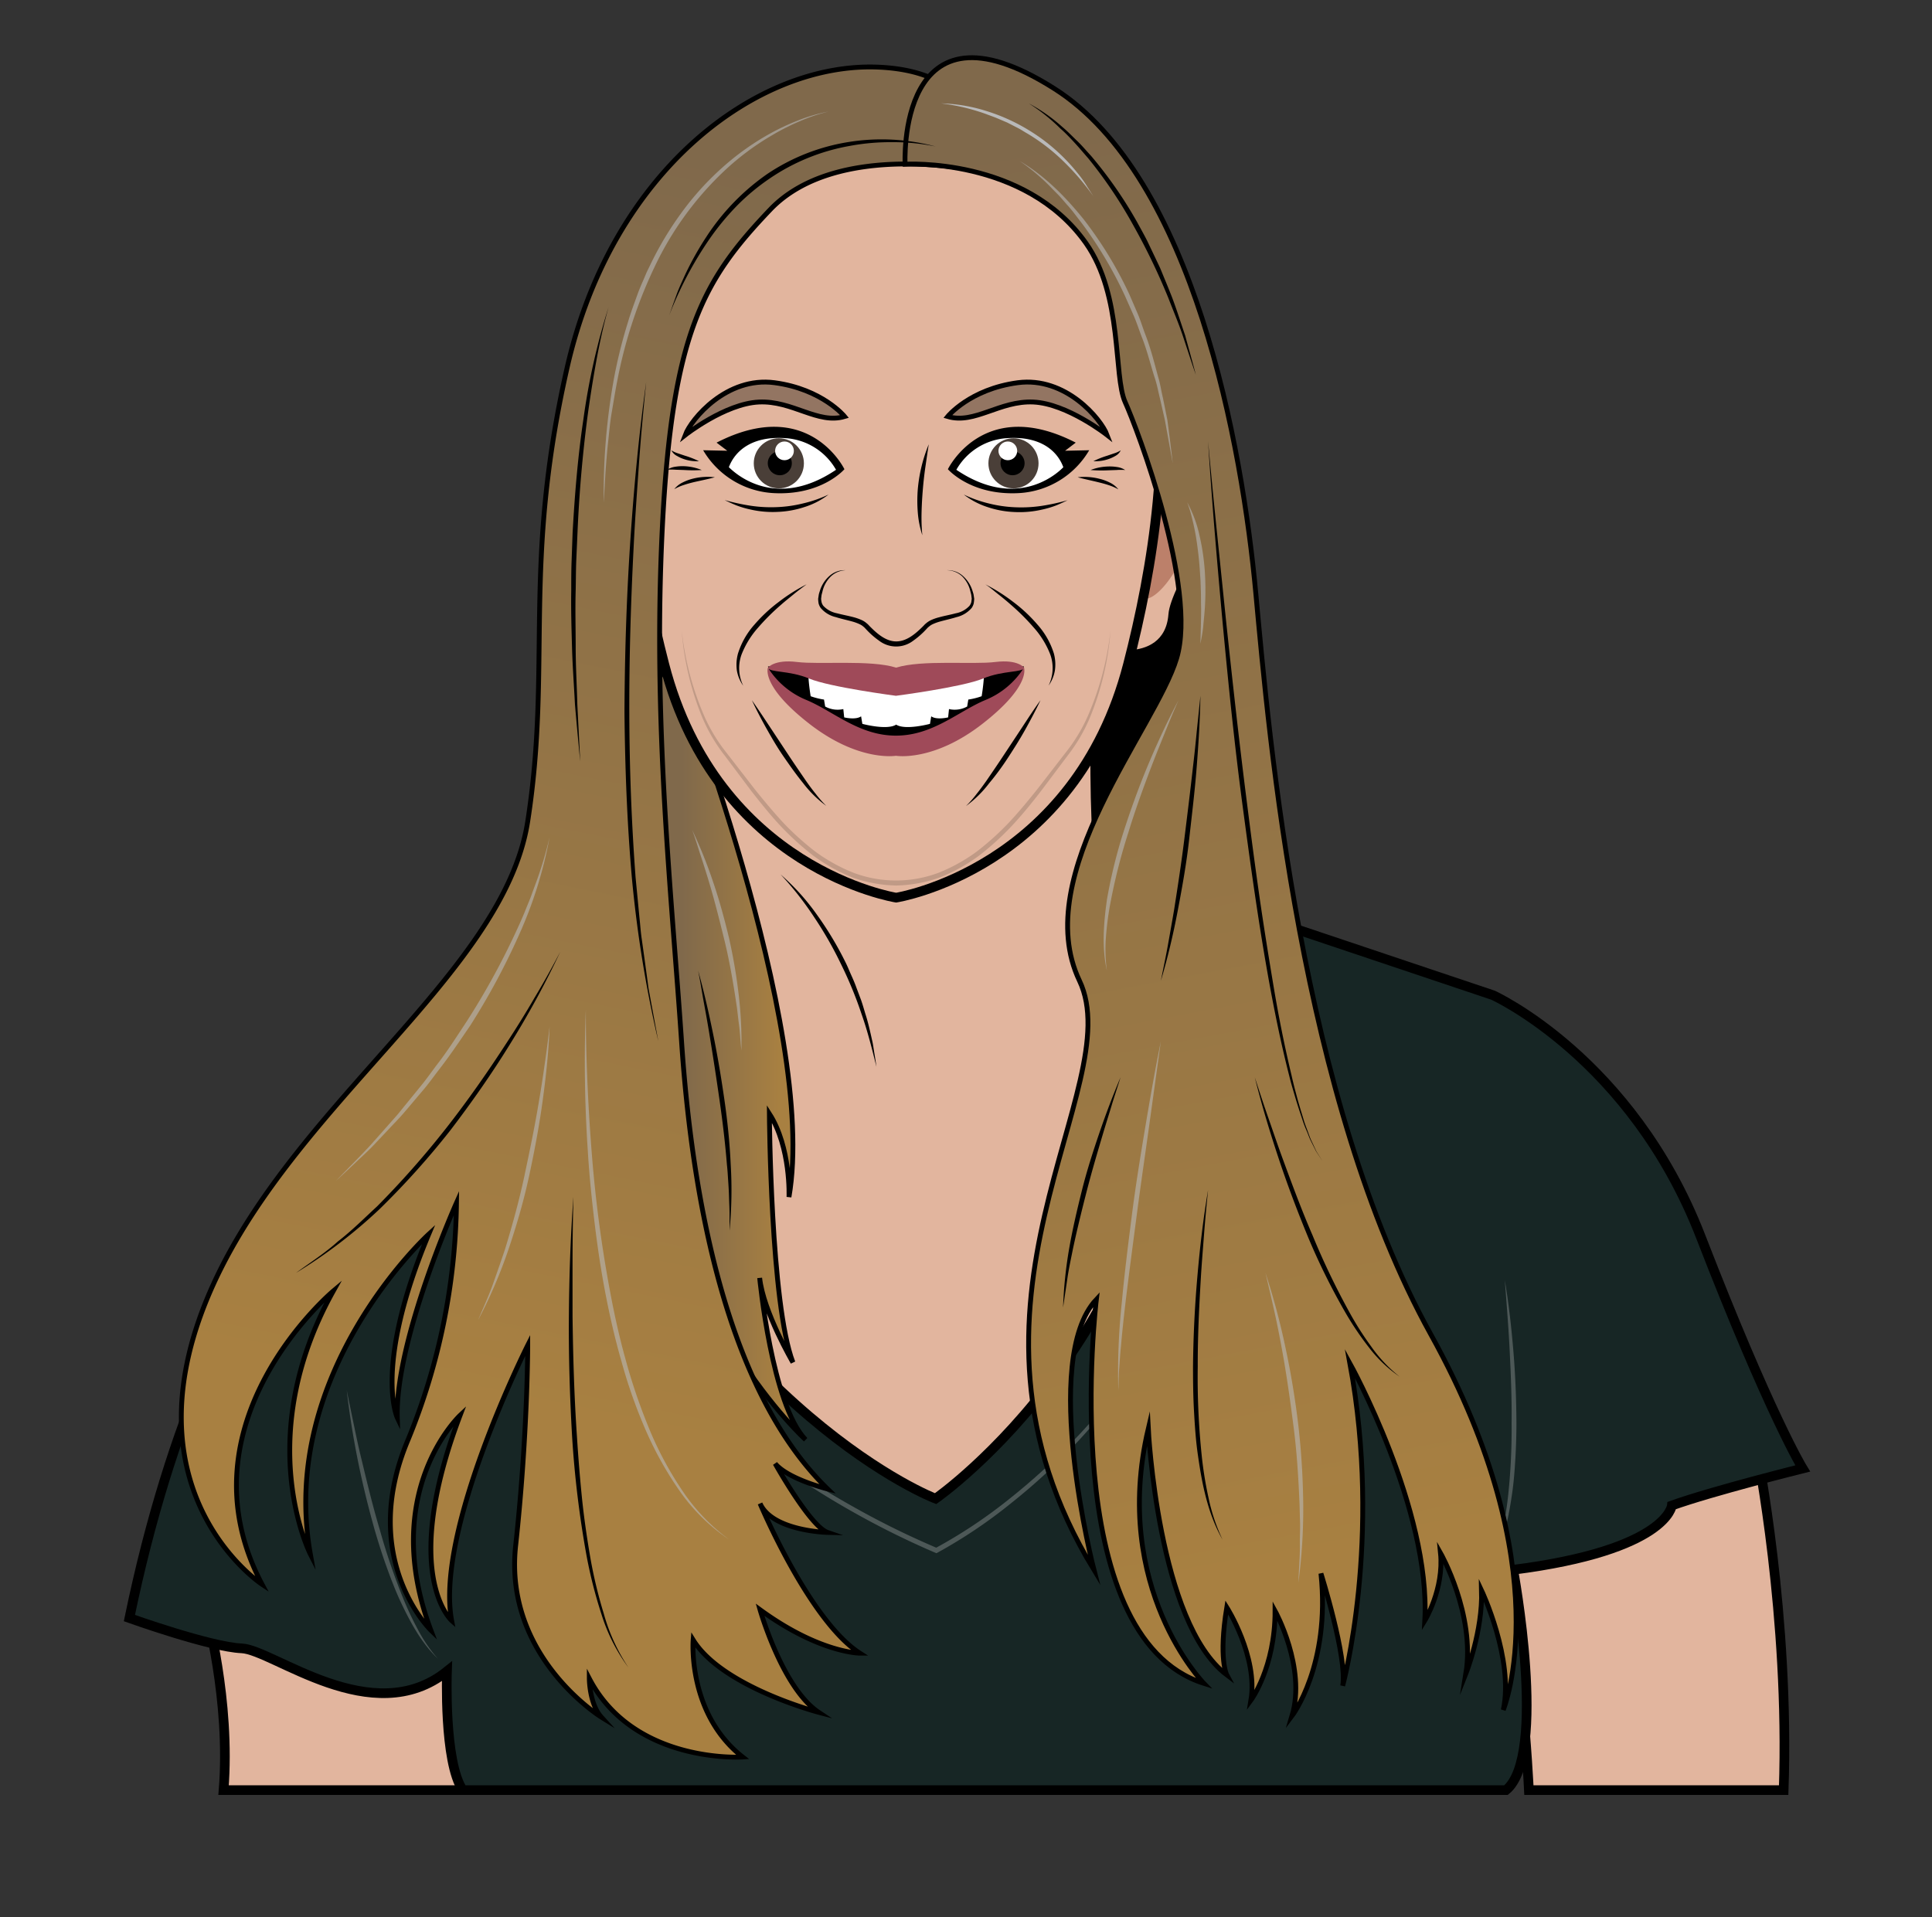
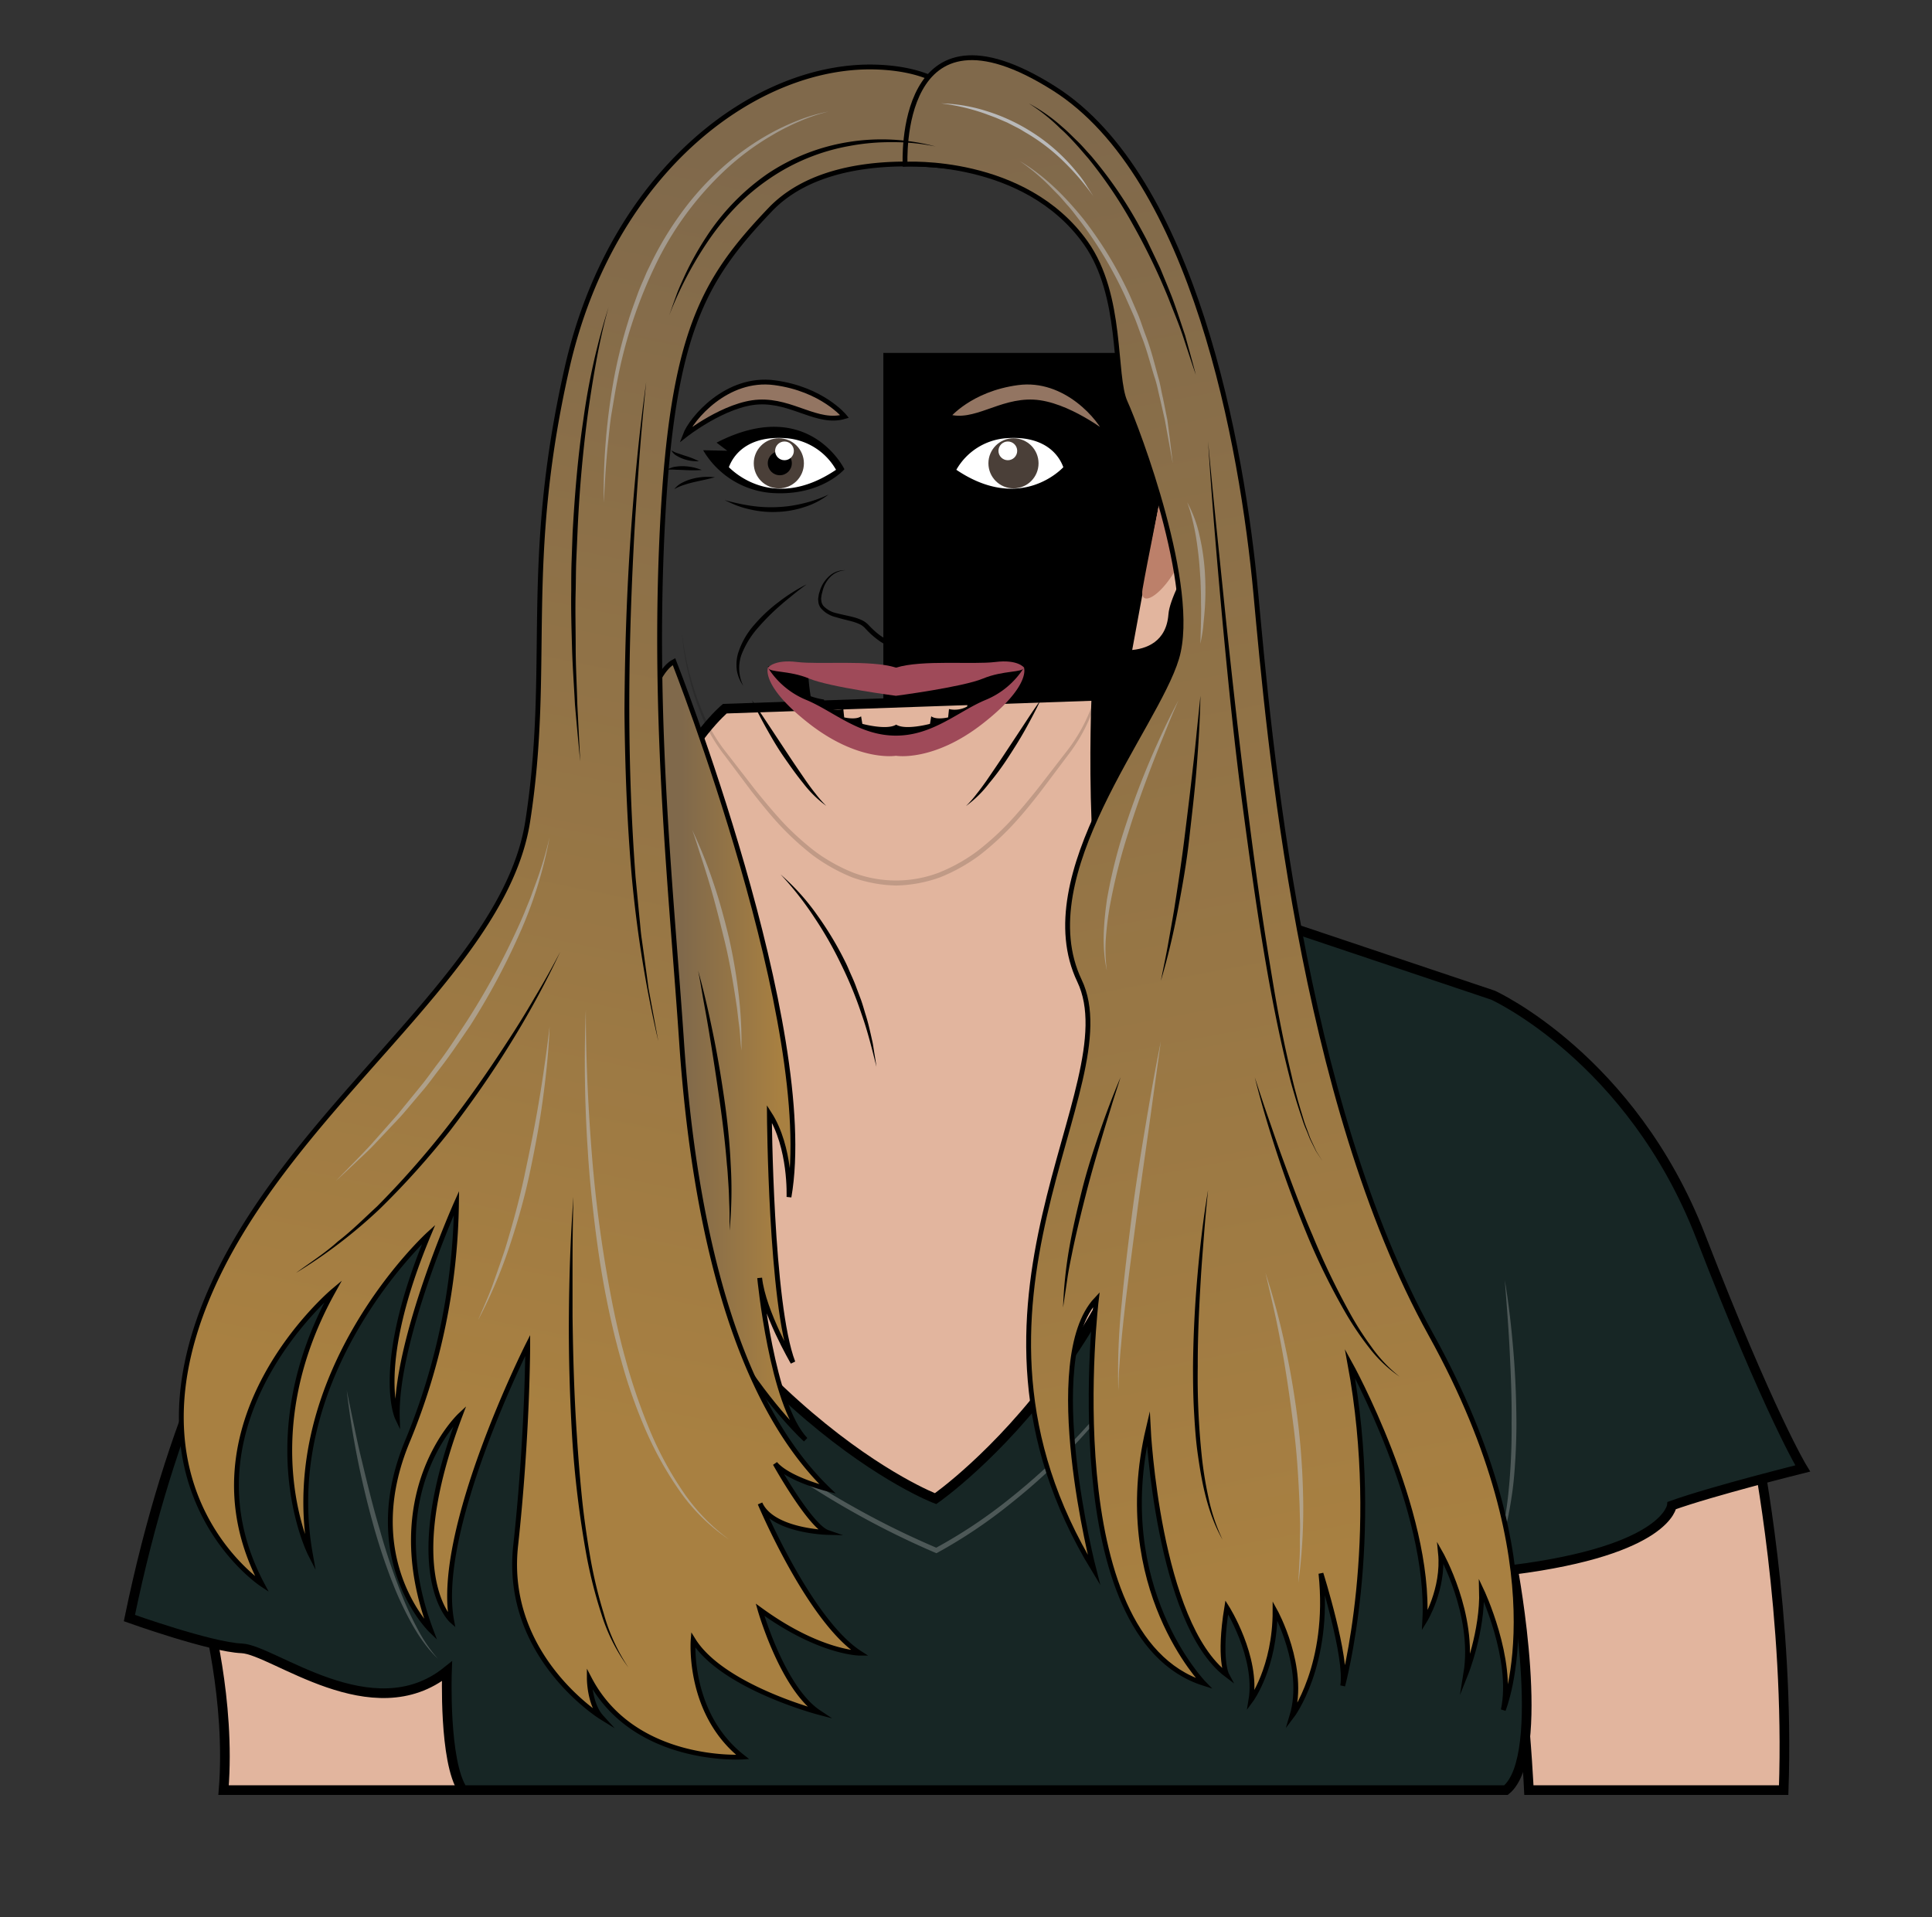
<svg xmlns="http://www.w3.org/2000/svg" xmlns:xlink="http://www.w3.org/1999/xlink" viewBox="0 0 400 397">
  <rect x="0" y="0" width="400" height="397" fill="#333333" stroke="none" />
  <defs />
  <defs>
    <linearGradient id="a" x1="161.64" x2="140.77" y1="217.52" y2="217.52" gradientUnits="userSpaceOnUse">
      <stop offset="0" stop-color="#a88041" />
      <stop offset=".98" stop-color="#80694b" />
    </linearGradient>
    <linearGradient id="b" x1="112.26" x2="164.93" y1="293" y2="30.33" xlink:href="#a" />
    <linearGradient id="c" x1="266.8" x2="209.81" y1="324.63" y2="22.93" xlink:href="#a" />
    <style>.d{fill:#e2b59e}.d,.g{stroke:#000;stroke-miterlimit:10}.d{stroke-width:2px}.g{fill:#937562}.h{opacity:.2}.i{opacity:.1}.k{opacity:.3}.l{fill:#cdcdcd}.m{fill:#fff}.n{fill:#9f4a59}.q{fill:#4a3f38}.s{fill:#b9b9b9}</style>
  </defs>
  <path d="M182.89 73.08h64.57v108h-64.57z" />
  <path fill="#e2b59e" stroke="#000" stroke-miterlimit="10" d="M240.78 97.18s5.07-7.18 9.22 1.21-7.13 22.92-7.59 28.86-4.79 7.71-8.61 7.89z" />
  <path fill="#bc806a" d="M240.74 100.65s7.95-6.28 6.22 6.71-11.39 20.32-10.41 14.64 4.19-21.35 4.19-21.35z" />
  <path fill="#792d22" d="M247.27 101.09a9.17 9.17 0 00-3.23 3 6.9 6.9 0 00-.88 2 8.36 8.36 0 00-.31 2.12l-.87-.32a2.89 2.89 0 011.26-.94 1.08 1.08 0 011.08.28 1.66 1.66 0 01.4.78 8.44 8.44 0 010 2.74 24.9 24.9 0 01-.47 2.58c-.22.84-.43 1.68-.71 2.5 0-.87.15-1.72.2-2.58s.14-1.72.17-2.56a9.43 9.43 0 00-.15-2.42 1 1 0 00-.17-.36h-.11a2.38 2.38 0 00-.78.61l-1 1.12.09-1.43a8.1 8.1 0 01.41-2.39 6.47 6.47 0 011.15-2.11 7.34 7.34 0 011.73-1.61 7.46 7.46 0 012.19-1.01z" />
  <path d="M227 144.08s-2.25 49 6.75 63 2.32 85-40.09 108.25c0 0-54.93-19.58-63.59-82.25s20-86.33 20-86.33zM42.62 333.41s5.17 18.7 3.67 37.27H99l-3.34-32.6zM363.79 300.75s6.75 34 5.5 69.93h-52.75s-1.75-37.35-7.25-49.6 54.5-20.33 54.5-20.33z" class="d" />
  <path fill="#172625" stroke="#000" stroke-miterlimit="10" stroke-width="2" d="M352.12 256.08c-14.33-37-43-50-43-50l-45.66-15.33-19.67 16c1 68.12-50.09 103.58-50.09 103.58s-44.16-16.75-76.41-85.75l-36.75 5.13s-36.49 21.83-53.75 105.35c0 0 16.75 6 23.25 6.27s27.06 17.14 42.5 4.75c0 0-.7 18.7 3.27 24.6h216c8.67-7.07 1.48-45.62 1.48-45.62 31.93-4.07 32.85-13.31 32.85-13.31 8.34-3 27.09-7.67 27.09-7.67s-6.77-11-21.11-48z" />
  <path fill="url(#a)" stroke="#000" stroke-miterlimit="10" d="M139.54 137s29.88 75.87 23.81 110.87c0 0 .44-10.25-4.06-17.25 0 0 .25 39.5 4.88 51.5 0 0-6.15-10.5-6.89-17.5 0 0 2.51 26.25 9.51 33.5 0 0-27.5-24.75-33.75-72s-1.75-84.78 6.5-89.12z" />
-   <path d="M185.54 22.33c-66.25 7-58.16 76-48 115.25 11 42.5 48 48.3 48 48.3s37-5.8 48-48.3c10.17-39.27 18.25-108.25-48-115.25z" class="d" />
  <path d="M196.21 86.25s4.58-5.67 14.5-7 17.25 7.5 18.5 10.83c0 0-8.25-6.5-15.25-6.83s-12.17 4.66-17.75 3z" class="g" />
  <path d="M199.54 102.41a26.32 26.32 0 005.21 1.85 26.85 26.85 0 005.41.78 28.53 28.53 0 005.46-.28 43.39 43.39 0 005.42-1.18c-.84.41-1.69.81-2.56 1.15a19.69 19.69 0 01-2.72.79 20.56 20.56 0 01-5.64.51 19.93 19.93 0 01-5.58-1 16.09 16.09 0 01-5-2.62zM223.12 98.83a12.57 12.57 0 014.49.31 9.63 9.63 0 012.14.78 5 5 0 011.79 1.41 10.72 10.72 0 00-2-.87c-.69-.23-1.39-.42-2.1-.59-1.44-.36-2.86-.64-4.32-1.04zM225.79 97.33a10.78 10.78 0 013.58-.73 9.47 9.47 0 011.84.1 4.24 4.24 0 011.75.63 12 12 0 00-1.79 0l-1.77.06a29 29 0 01-3.61-.06zM226.37 95.5a18.73 18.73 0 012.88-1.14l1.42-.48a5.65 5.65 0 001.37-.63 2.59 2.59 0 01-1.11 1.16 7.88 7.88 0 01-1.45.66 8.34 8.34 0 01-3.11.43z" />
  <path d="M229.92 130.58a59 59 0 01-4.2 17.86 34.59 34.59 0 01-4.66 8l-5.52 7.35c-1.87 2.43-3.81 4.82-5.91 7.08a58.58 58.58 0 01-6.83 6.24 36.59 36.59 0 01-8.1 4.54 28.59 28.59 0 01-9.16 1.72 28.9 28.9 0 01-9.16-1.71 37.26 37.26 0 01-8.1-4.55 59.4 59.4 0 01-6.83-6.24c-2.1-2.26-4-4.65-5.91-7.08L150 156.4a35 35 0 01-4.67-8 59 59 0 01-4.19-17.86 60.7 60.7 0 004.64 17.66 34.58 34.58 0 004.71 7.77l5.63 7.27c1.9 2.39 3.86 4.73 5.93 7a58.18 58.18 0 006.75 6.1 35.65 35.65 0 007.89 4.38 25 25 0 0017.64 0 35.43 35.43 0 007.89-4.38 57.37 57.37 0 006.75-6.1c2.08-2.23 4-4.57 5.94-7l5.62-7.27a34.26 34.26 0 004.72-7.77 60.7 60.7 0 004.67-17.62z" opacity=".15" />
  <path d="M204 121a36.13 36.13 0 015.77 3.64 31.31 31.31 0 015 4.67 16.27 16.27 0 013.42 6 8.74 8.74 0 01.22 3.49 7.61 7.61 0 01-1.31 3.17 8.31 8.31 0 00.35-6.44 18.25 18.25 0 00-3.44-5.6 46.12 46.12 0 00-4.75-4.73c-.84-.75-1.71-1.46-2.6-2.16S205 121.64 204 121z" />
  <g class="k">
    <path d="M311.55 265.07c.82 4.88 1.37 9.79 1.78 14.72s.6 9.87.63 14.82q0 3.72-.22 7.43c-.15 2.47-.33 4.95-.7 7.4-.71 4.88-1.71 9.87-4.21 14.18a31.55 31.55 0 002.3-7 66.22 66.22 0 001.15-7.27 129.42 129.42 0 00.68-14.74c.06-4.92-.15-9.85-.39-14.77-.12-2.46-.28-4.92-.46-7.38s-.36-4.93-.56-7.39z" class="l" />
  </g>
  <path d="M215.42 145c-.94 2-2 4-3.11 6s-2.29 3.86-3.51 5.74-2.54 3.7-4 5.44a23.39 23.39 0 01-4.8 4.73 22.59 22.59 0 002.2-2.51c.7-.87 1.35-1.77 2-2.68 1.26-1.84 2.51-3.67 3.74-5.54l3.69-5.58c1.27-1.94 2.49-3.81 3.79-5.6zM192.29 92c-.25 1.57-.47 3.14-.7 4.7s-.4 3.13-.53 4.69-.22 3.13-.26 4.7 0 3.14.16 4.74a19.87 19.87 0 01-.94-4.71 29.84 29.84 0 010-4.82 31.61 31.61 0 012.27-9.3zM196 118.08a4.67 4.67 0 013.3 1.13 6.8 6.8 0 012 3c.09.28.18.57.26.86l.14.92a7.62 7.62 0 01-.11 1 2.89 2.89 0 01-.41.89 5.9 5.9 0 01-3.15 1.91c-1.14.36-2.3.6-3.4.91a9.88 9.88 0 00-1.58.58 3.3 3.3 0 00-.65.42l-.29.24-.31.33a16.8 16.8 0 01-2.71 2.39 5.81 5.81 0 01-7.1 0 16.8 16.8 0 01-2.71-2.39l-.31-.33-.28-.24a3.38 3.38 0 00-.66-.42 9.76 9.76 0 00-1.57-.58c-1.11-.31-2.27-.55-3.41-.91a5.77 5.77 0 01-3.14-1.91 2.91 2.91 0 01-.42-.89 6.13 6.13 0 01-.1-1l.14-.92c.07-.29.17-.58.26-.86a6.7 6.7 0 012-3 4.64 4.64 0 013.3-1.13 4.74 4.74 0 00-3.12 1.33 6.35 6.35 0 00-1.67 3c-.06.27-.15.55-.21.83l-.09.76a5.06 5.06 0 00.12.78 2.09 2.09 0 00.35.68 5.24 5.24 0 002.84 1.54c1.12.3 2.27.5 3.43.81a10.55 10.55 0 011.73.62 4.26 4.26 0 01.83.52l.38.32.3.32c1.59 1.62 3.45 3.25 5.61 3.23s4-1.61 5.61-3.23l.3-.32.38-.32a5 5 0 01.83-.52 9.74 9.74 0 011.74-.61c1.15-.32 2.31-.52 3.42-.82a5.14 5.14 0 002.84-1.54 2.11 2.11 0 00.36-.68c.07-.25.07-.52.12-.78l-.1-.82c-.06-.28-.14-.56-.21-.83a6.35 6.35 0 00-1.67-3 4.72 4.72 0 00-3.21-1.27z" />
-   <path d="M185.54 140.16L159 138.25c5.84 11.58 26.5 17 26.5 17s20.66-5.42 26.5-17z" class="m" />
  <path d="M203.77 139.05a41.44 41.44 0 01-.53 5.12 14.41 14.41 0 01-2.76.69l-.24 1.44a5.34 5.34 0 01-3.76.53l-.18 1.72s-2.38.59-3.5-.22l-.26 1.56s-5.09 1.38-7 .16c-1.91 1.22-7-.16-7-.16l-.26-1.56c-1.12.81-3.5.22-3.5.22l-.18-1.72a5.34 5.34 0 01-3.76-.53l-.24-1.44a14.64 14.64 0 01-2.76-.69 43.47 43.47 0 01-.53-5.12C165.9 137.76 159 138 159 138c2.43 9.58 26.5 15.2 26.5 15.2s24.07-5.62 26.5-15.2c0 0-6.82-.24-8.23 1.05z" />
  <g class="k">
    <path d="M244.39 267.61a131.8 131.8 0 01-9.39 16.15 130 130 0 01-11.7 14.57 124.12 124.12 0 01-13.7 12.73 103 103 0 01-15.53 10.47l-.2.1-.21-.09a175.27 175.27 0 01-17.68-8.8A163.28 163.28 0 01159.44 302a120.57 120.57 0 01-14.9-12.92 90 90 0 01-6.41-7.51 71.1 71.1 0 01-5.34-8.27 72.33 72.33 0 005.54 8.13 90.76 90.76 0 006.56 7.31c2.31 2.31 4.74 4.51 7.24 6.63s5.11 4.09 7.76 6a179.07 179.07 0 0016.58 10.53 172 172 0 0017.6 8.68h-.41a102.38 102.38 0 0015.42-10.28 136.69 136.69 0 0013.71-12.54 133 133 0 0021.6-30.2z" class="l" />
  </g>
  <path d="M206.08 137.08c-4.7.58-15.21-.5-20.54 1.17-5.33-1.67-15.84-.59-20.54-1.17s-6 1.17-6 1.17c.31 1.08 4.31.5 8.55 2.27s17.95 3.56 17.95 3.56 13.72-1.79 18-3.56 8.23-1.19 8.54-2.27c-.04 0-1.25-1.75-5.96-1.17z" class="n" />
  <path d="M212 138.25a17 17 0 01-8 6.71c-5.65 2.37-10.9 7.37-18.51 7.37s-12.86-5-18.5-7.37a17 17 0 01-8-6.71s-1.57 3.75 8.62 11.66 17.88 6.59 17.88 6.59 7.69 1.33 17.88-6.59 8.63-11.66 8.63-11.66z" class="n" />
  <path fill="url(#b)" stroke="#000" stroke-miterlimit="10" d="M202.46 35.41s-29.17-6.5-43 8-20.34 25.5-22.34 66 1.92 75.67 4 106.42 8.86 71.75 30.24 92.5c0 0-8.12-2-10.87-5.25 0 0 7.24 13 10.87 14.25 0 0-11.45-.25-14-6 0 0 10.17 24.25 20.67 31 0 0-8.33 0-20.67-9 0 0 4.62 16.25 12.15 21.25 0 0-20-5.25-26-15 0 0-1.25 15.25 10.25 24.25 0 0-22.5 1.5-31.75-16.25 0 0 0 5.25 2.5 8 0 0-20.25-12.5-17.75-35.5s2.5-41.5 2.5-41.5-19.25 38.25-15.75 57c0 0-10.75-9.5 1.75-42.5 0 0-16.85 15.75-6.05 44.5 0 0-15.2-14.75-4.7-39.5a133.13 133.13 0 0010-49s-12.75 28.5-12.25 44.5c0 0-5-10.5 6.5-38 0 0-31.25 28.5-24.5 66.25 0 0-12.25-24 4.75-54.5 0 0-32.5 27.25-14.75 60.75 0 0-27.75-18.25-11.75-58.25s61.75-67.5 66.75-99.75-1.17-53 8.17-94S157 12.75 182 13.91s20.46 21.5 20.46 21.5z" />
  <path fill="url(#c)" stroke="#000" stroke-miterlimit="10" d="M187.39 34s24.74-1.53 37.4 16.29c7.79 11 5.67 27.5 8.17 33s15 38.5 10.66 53-30.62 44.79-20.13 66.79-30.7 66.75 3 122c0 0-11.25-43.5.5-56 0 0-8.5 69.75 22.25 79.5 0 0-19.25-19.75-11.5-52.75 0 0 2 40.25 16.25 51 0 0-1.75-3.25 0-14 0 0 6.5 10.25 5 19.25 0 0 5-6.75 5-18.5 0 0 6.5 11.75 3.5 21.75 0 0 8-10.5 6-29.5 0 0 5.5 17.5 4.5 23.25 0 0 8.25-30.25 1.5-66.75 0 0 16.75 30.25 15.5 53.25 0 0 4-6.5 3.25-14 0 0 7.25 12.75 5.25 25 0 0 3.5-8.75 3.25-17.25 0 0 6.75 14.25 4.5 24.75 0 0 12-29-15-77.75S262.79 153.08 260 122.83s-12.79-86.17-41.75-104.5C185.54-2.4 187.39 34 187.39 34z" />
-   <path d="M196.25 97.16s7.41-15.31 26.47-5.5l-2.21 1.68 5-.11a18 18 0 01-14.42 8.87c-10.09.6-14.84-4.94-14.84-4.94z" />
+   <path d="M196.25 97.16s7.41-15.31 26.47-5.5a18 18 0 01-14.42 8.87c-10.09.6-14.84-4.94-14.84-4.94z" />
  <path d="M198 97.28a13 13 0 0110.2-6.53c7.21-.59 10.73 2.65 11.95 6-.01-.02-8.64 9.65-22.15.53z" class="m" />
  <circle cx="209.83" cy="95.94" r="5.19" class="q" />
-   <circle cx="209.64" cy="95.92" r="2.49" />
  <circle cx="208.66" cy="93.36" r="1.94" class="m" />
  <path d="M174.87 86.25s-4.58-5.67-14.5-7-17.25 7.5-18.5 10.83c0 0 8.25-6.5 15.25-6.83s12.17 4.66 17.75 3z" class="g" />
  <path d="M171.54 102.41a16 16 0 01-5 2.59 20 20 0 01-5.58 1 20.6 20.6 0 01-5.65-.51 19.56 19.56 0 01-2.71-.79c-.88-.34-1.73-.74-2.57-1.15a43.39 43.39 0 005.42 1.18 28.53 28.53 0 005.46.28 26.85 26.85 0 005.41-.78 25.87 25.87 0 005.22-1.82zM148 98.83c-1.46.4-2.9.68-4.31 1-.71.17-1.41.36-2.09.59a10.53 10.53 0 00-2 .87 5 5 0 011.79-1.41 9.81 9.81 0 012.14-.78 12.57 12.57 0 014.47-.27zM145.29 97.33a29 29 0 01-3.61 0l-1.77-.06a12 12 0 00-1.79 0 4.29 4.29 0 011.75-.63 9.47 9.47 0 011.84-.1 10.78 10.78 0 013.58.79zM144.71 95.5a8.37 8.37 0 01-3.11-.43 7.51 7.51 0 01-1.44-.66 2.62 2.62 0 01-1.16-1.16 5.65 5.65 0 001.37.63l1.43.48a18.62 18.62 0 012.91 1.14zM167 121c-.91.68-1.82 1.35-2.69 2.07s-1.76 1.41-2.6 2.16a46.12 46.12 0 00-4.75 4.73 18.45 18.45 0 00-3.44 5.6 8.31 8.31 0 00.36 6.44 7.62 7.62 0 01-1.32-3.17 8.75 8.75 0 01.23-3.49 16.25 16.25 0 013.41-6 31.74 31.74 0 015-4.67A36.13 36.13 0 01167 121zM155.67 145c1.29 1.83 2.52 3.7 3.75 5.56l3.69 5.58c1.23 1.87 2.49 3.7 3.75 5.54.64.91 1.29 1.81 2 2.68a24.86 24.86 0 002.2 2.51 23.64 23.64 0 01-4.8-4.73c-1.42-1.74-2.71-3.58-4-5.44s-2.41-3.78-3.51-5.74-2.15-3.96-3.08-5.96zM174.83 97.16s-7.41-15.31-26.47-5.5l2.22 1.68-5-.11A18.05 18.05 0 00160 102.1c10.11.6 14.83-4.94 14.83-4.94z" />
  <path d="M173.09 97.28a13 13 0 00-10.19-6.53c-7.22-.59-10.74 2.65-12 6 .1-.02 8.67 9.65 22.19.53z" class="m" />
  <circle cx="161.25" cy="95.94" r="5.19" class="q" />
  <circle cx="161.45" cy="95.92" r="2.49" />
  <circle cx="162.42" cy="93.36" r="1.94" class="m" />
  <path d="M161.62 181.08a47.43 47.43 0 017.58 8.42 69 69 0 015.84 9.74c.43.84.77 1.73 1.16 2.59s.77 1.73 1.09 2.63l1 2.66c.31.89.57 1.8.84 2.71.59 1.8 1 3.66 1.41 5.5.23.91.33 1.86.49 2.79s.3 1.86.43 2.79c-.91-3.66-1.81-7.31-3.06-10.85a82.26 82.26 0 00-4.26-10.38 78.36 78.36 0 00-5.57-9.75 65.7 65.7 0 00-6.95-8.85z" />
  <g class="k">
    <path d="M71.79 287.91c.49 2.43 1 4.85 1.5 7.26s1 4.82 1.61 7.22c1.14 4.79 2.3 9.58 3.71 14.3a131.23 131.23 0 004.75 14 64.12 64.12 0 003.12 6.67 30.93 30.93 0 004.14 6.08c-3.59-3.45-5.93-8-8-12.45-1-2.26-1.89-4.59-2.72-6.92s-1.57-4.7-2.27-7.07c-1.35-4.77-2.53-9.57-3.51-14.42s-1.77-9.75-2.33-14.67z" class="l" />
  </g>
  <path d="M144.54 201c1.23 4.37 2.22 8.79 3.13 13.24s1.65 8.93 2.3 13.42 1.11 9 1.32 13.56a87.07 87.07 0 01-.25 13.61v-3.4c0-1.13-.07-2.26-.1-3.39s-.09-2.26-.17-3.39-.13-2.25-.26-3.38c-.36-4.5-.9-9-1.54-13.47s-1.33-9-2.06-13.42c-.36-2.24-.76-4.47-1.17-6.69s-.74-4.46-1.2-6.69zM193.7 30.33a43.28 43.28 0 00-8.93-.89 45.85 45.85 0 00-8.91.79 42.44 42.44 0 00-16.41 6.67 44.83 44.83 0 00-6.85 5.68 53.67 53.67 0 00-5.69 6.89 76.27 76.27 0 00-8.37 15.86c.5-1.42 1-2.84 1.51-4.25s1.16-2.79 1.78-4.16a64.3 64.3 0 014.44-7.92 47.17 47.17 0 0112.62-13 42 42 0 0116.84-6.6 43.2 43.2 0 0117.97.93zM133.79 79.11c-.58 5.68-1.11 11.37-1.51 17.07s-.81 11.38-1.09 17.08c-.58 11.4-.93 22.82-.9 34.23s.45 22.82 1.3 34.19l.82 8.52c.16 1.42.24 2.85.46 4.26l.59 4.23.58 4.25c.1.7.17 1.41.3 2.11l.39 2.11 1.56 8.42a252.28 252.28 0 01-5.47-33.83c-1-11.39-1.42-22.83-1.53-34.26.05-11.43.39-22.86 1.13-34.27s1.79-22.79 3.37-34.11zM126 63.6c-1.08 3.8-1.91 7.66-2.61 11.54s-1.31 7.78-1.83 11.69q-1.5 11.73-2 23.56l-.26 5.91c-.07 2-.07 3.94-.11 5.91-.12 3.94 0 7.89 0 11.83s.24 7.89.34 11.84l.6 11.83q-.58-5.9-1.09-11.81c-.2-3.94-.5-7.89-.61-11.84s-.23-7.9-.16-11.86c0-2 0-4 .07-5.93l.21-5.93c.44-7.9 1.08-15.79 2.25-23.62A139.31 139.31 0 01126 63.6zM116 197.08a184.42 184.42 0 01-10.41 19.14c-3.82 6.19-8 12.15-12.42 17.93a168.73 168.73 0 01-14.57 16.21 103.65 103.65 0 01-17.31 13.22c2.93-2.15 6-4.1 8.69-6.53 2.87-2.21 5.43-4.79 8.09-7.24a186.39 186.39 0 0014.36-16.27c4.46-5.7 8.61-11.65 12.55-17.73q3-4.56 5.72-9.25c1.87-3.11 3.63-6.28 5.3-9.48zM118.72 247.83c-.1 4.14-.17 8.28-.18 12.42s0 8.27 0 12.41c.11 8.27.34 16.54.91 24.79.26 4.12.59 8.24 1 12.35s1 8.2 1.69 12.27a95.26 95.26 0 002.86 12.05 38.51 38.51 0 005.13 11.21 37 37 0 01-5.6-11.05 96.6 96.6 0 01-3.08-12.07 211.48 211.48 0 01-3-24.7c-.48-8.27-.73-16.56-.67-24.85s.33-16.57.94-24.83zM213 21.41a35.12 35.12 0 016.9 4.84c1.09.9 2.06 1.93 3.08 2.9s1.93 2.07 2.89 3.1a87.39 87.39 0 019.64 13.89c.67 1.24 1.37 2.47 2 3.72l1.82 3.82c.3.64.61 1.27.9 1.91l.8 1.95c.55 1.3 1.07 2.61 1.59 3.92 1 2.64 1.84 5.32 2.75 8 .74 2.72 1.51 5.42 2.21 8.14-.92-2.66-1.78-5.33-2.67-8s-2-5.25-3-7.85a132.87 132.87 0 00-7.28-15.11 93.52 93.52 0 00-9.35-13.89c-.92-1.05-1.81-2.12-2.76-3.15s-1.91-2.05-3-3a38 38 0 00-6.52-5.19zM250.12 91.41q.87 9.44 1.84 18.85l1.94 18.84c1.34 12.55 2.72 25.1 4.33 37.62q1.17 9.39 2.5 18.76c.9 6.25 1.9 12.47 2.94 18.7s2.27 12.41 3.74 18.54c.34 1.54.74 3.06 1.15 4.58s.87 3 1.34 4.54c.21.76.5 1.49.78 2.23s.51 1.49.86 2.2l1 2.14 1.25 2-1.31-2-1.06-2.12c-.36-.7-.6-1.46-.92-2.19s-.6-1.46-.84-2.21c-.5-1.5-1-3-1.45-4.52s-.9-3-1.28-4.56c-1.57-6.13-2.85-12.32-4-18.53-2.28-12.43-4-24.94-5.67-37.47s-2.93-25.09-4.11-37.66q-.87-9.44-1.65-18.87t-1.38-18.87zM259.79 223.08c.9 2.76 1.8 5.53 2.76 8.27s1.88 5.49 2.88 8.22c2 5.45 4 10.88 6.31 16.21a155.21 155.21 0 007.49 15.67 64.64 64.64 0 004.63 7.33 29.55 29.55 0 005.93 6.3 27.69 27.69 0 01-6.32-6 63.12 63.12 0 01-4.9-7.25 137.21 137.21 0 01-7.75-15.66c-2.22-5.38-4.28-10.83-6.11-16.35s-3.52-11.09-4.92-16.74zM250.12 246.41c-.3 3-.6 6.08-.83 9.13s-.49 6.08-.67 9.13c-.36 6.09-.66 12.18-.64 18.28a156.39 156.39 0 00.8 18.24 78.4 78.4 0 001.44 9 38.37 38.37 0 002.9 8.64c-3.05-5.35-4.26-11.51-5.11-17.55-.44-3-.64-6.1-.81-9.16s-.2-6.12-.2-9.18q.09-9.18.88-18.33c.52-6.09 1.22-12.17 2.24-18.2zM232 223.08c-.62 2-1.27 3.91-1.86 5.87s-1.22 3.92-1.8 5.89c-1.17 3.93-2.33 7.86-3.35 11.83s-2 7.94-2.86 12c-.4 2-.84 4-1.13 6s-.6 4-.9 6.09a88.91 88.91 0 011.27-12.28c.71-4.05 1.65-8.06 2.65-12.06s2.26-7.91 3.59-11.81 2.79-7.76 4.39-11.53zM248.54 144.08c-.09 5-.4 9.94-.79 14.9s-1 9.9-1.55 14.85-1.43 9.85-2.36 14.74-2.07 9.74-3.49 14.51c.47-2.44 1-4.86 1.44-7.31s.87-4.89 1.29-7.34c.77-4.9 1.52-9.81 2.13-14.73s1.22-9.86 1.77-14.79q.44-3.71.79-7.41z" />
  <g opacity=".6">
    <path d="M171.54 23.1a36.71 36.71 0 00-5.94 2 46.3 46.3 0 00-5.6 2.82 54.44 54.44 0 00-10 7.43 66.1 66.1 0 00-14.56 20.1 97 97 0 00-7.7 23.72c-.4 2-.72 4.12-1.08 6.18s-.53 4.14-.76 6.22-.39 4.17-.54 6.26l-.36 6.27a133.43 133.43 0 012-25.1 101.22 101.22 0 013-12.25c.58-2 1.35-4 2.06-6 .37-1 .81-2 1.21-2.92l.62-1.46.69-1.42A68.3 68.3 0 01141 44.18a58.88 58.88 0 018.45-9.39 54.07 54.07 0 0110.29-7.3 48.49 48.49 0 015.72-2.64 33.63 33.63 0 016.08-1.75zM113.79 173.33a87.47 87.47 0 01-6.35 20.3 143.26 143.26 0 01-10.11 18.78c-2 2.92-4 5.92-6.15 8.71-1.09 1.4-2.12 2.86-3.25 4.23l-3.44 4.07c-.58.67-1.15 1.36-1.74 2l-1.83 1.94-3.65 3.87c-1.23 1.29-2.57 2.46-3.84 3.69l-3.89 3.64c2.44-2.58 5-5.06 7.37-7.66l3.54-4 1.77-2c.58-.68 1.12-1.38 1.68-2.06l3.35-4.11c1.12-1.37 2.13-2.83 3.2-4.24 2.17-2.79 4.06-5.79 6-8.71a153.5 153.5 0 0010.24-18.55c.74-1.6 1.48-3.2 2.13-4.85l1-2.46.91-2.49a78.26 78.26 0 003.06-10.1zM121.29 209q0 7.33.31 14.66t.88 14.63a269.6 269.6 0 003.8 29c.89 4.8 1.94 9.57 3.25 14.26a119.19 119.19 0 004.69 13.84 71.24 71.24 0 006.8 12.9 40.23 40.23 0 0010 10.55 39 39 0 01-10.42-10.27 72.45 72.45 0 01-7.11-12.88 105.28 105.28 0 01-4.85-13.89c-1.36-4.72-2.44-9.5-3.36-14.32s-1.63-9.67-2.21-14.53-1.08-9.74-1.37-14.63a276.42 276.42 0 01-.41-29.32zM113.79 212.58c-.2 5.24-.76 10.46-1.48 15.66s-1.7 10.36-2.81 15.49-2.6 10.19-4.28 15.16A101.56 101.56 0 0199 273.33c1-2.43 2.12-4.79 3-7.27s1.74-4.93 2.57-7.41c1.52-5 2.91-10 4-15.14s2.15-10.23 3-15.38q.66-3.87 1.2-7.76c.39-2.59.71-5.19 1.02-7.79zM143.29 171.83a95 95 0 014.4 10.94c1.27 3.72 2.29 7.52 3.22 11.35a111.81 111.81 0 012 11.63 82.73 82.73 0 01.59 11.77c-.23-2-.27-3.91-.57-5.85l-.34-2.92-.44-2.9c-.61-3.86-1.31-7.71-2.25-11.51s-1.88-7.59-3-11.34c-.56-1.88-1.14-3.75-1.76-5.61s-1.14-3.71-1.85-5.56zM262 263.58a145.61 145.61 0 014.19 15.69c1.13 5.3 2 10.66 2.63 16a157.3 157.3 0 011 16.23 115.59 115.59 0 01-1 16.21c.07-2.71.36-5.4.3-8.1 0-1.35.06-2.7.05-4l-.11-4.05c-.22-5.39-.55-10.77-1.24-16.12s-1.43-10.7-2.4-16c-.49-2.66-1-5.3-1.59-7.94s-1.21-5.3-1.83-7.92zM240.35 215.58l-2.5 18.06c-.84 6-1.72 12-2.51 18.05s-1.6 12.05-2.32 18.07c-.35 3-.68 6-.94 9.06-.17 1.51-.24 3-.36 4.54s-.1 3-.18 4.55a135.43 135.43 0 01.72-18.23c.56-6.05 1.32-12.09 2.09-18.12s1.74-12 2.74-18 2.05-12.02 3.26-17.98zM244 145c-1 2.24-1.93 4.49-2.84 6.76s-1.84 4.52-2.71 6.81c-1.74 4.56-3.41 9.14-4.83 13.8a119.31 119.31 0 00-3.62 14.1 62.75 62.75 0 00-1 7.23 33 33 0 00.17 7.3c-1.08-4.81-.67-9.82 0-14.66A106 106 0 01232.7 172c1.51-4.67 3.18-9.28 5.08-13.8s3.95-8.93 6.22-13.2zM211.1 33.33c5.22 3.06 9.54 7.46 13.32 12.16A80.81 80.81 0 01233.84 61l1.8 4.17c.57 1.4 1 2.84 1.55 4.26 1.09 2.83 1.81 5.77 2.61 8.68.44 1.45.65 3 1 4.42l.89 4.44c.4 3 .78 6 1.12 9L241.18 87l-1-4.39c-.37-1.46-.62-2.94-1.1-4.36-.92-2.86-1.61-5.79-2.73-8.58-.53-1.4-1-2.82-1.58-4.2l-1.82-4.11A84.7 84.7 0 00223.81 46c-.93-1.17-1.79-2.41-2.81-3.51l-1.47-1.69c-.51-.55-1.05-1.07-1.57-1.61a43.37 43.37 0 00-6.86-5.86zM245.79 104a26.21 26.21 0 012.58 7 46.58 46.58 0 011.08 7.42 58.5 58.5 0 010 7.49c-.08 1.24-.22 2.48-.33 3.72s-.36 2.47-.59 3.69c.05-2.49.16-5 .15-7.44-.05-1.23 0-2.47-.06-3.7l-.06-1.85-.12-1.84a75.25 75.25 0 00-.83-7.34c-.21-1.21-.45-2.42-.76-3.61a26.46 26.46 0 00-1.06-3.54z" class="s" />
  </g>
  <path d="M194.85 21.41a33.72 33.72 0 019.44 1.6 38.72 38.72 0 018.78 3.99 38.21 38.21 0 017.52 6 40.16 40.16 0 013.14 3.64 21 21 0 011.36 2l1.28 2a51.57 51.57 0 00-6.19-7.23 39.94 39.94 0 00-7.5-5.77c-.69-.39-1.34-.84-2.05-1.19l-2.11-1.08-2.18-.93c-.74-.3-1.49-.55-2.23-.84a42.39 42.39 0 00-9.26-2.19z" class="s" />
</svg>